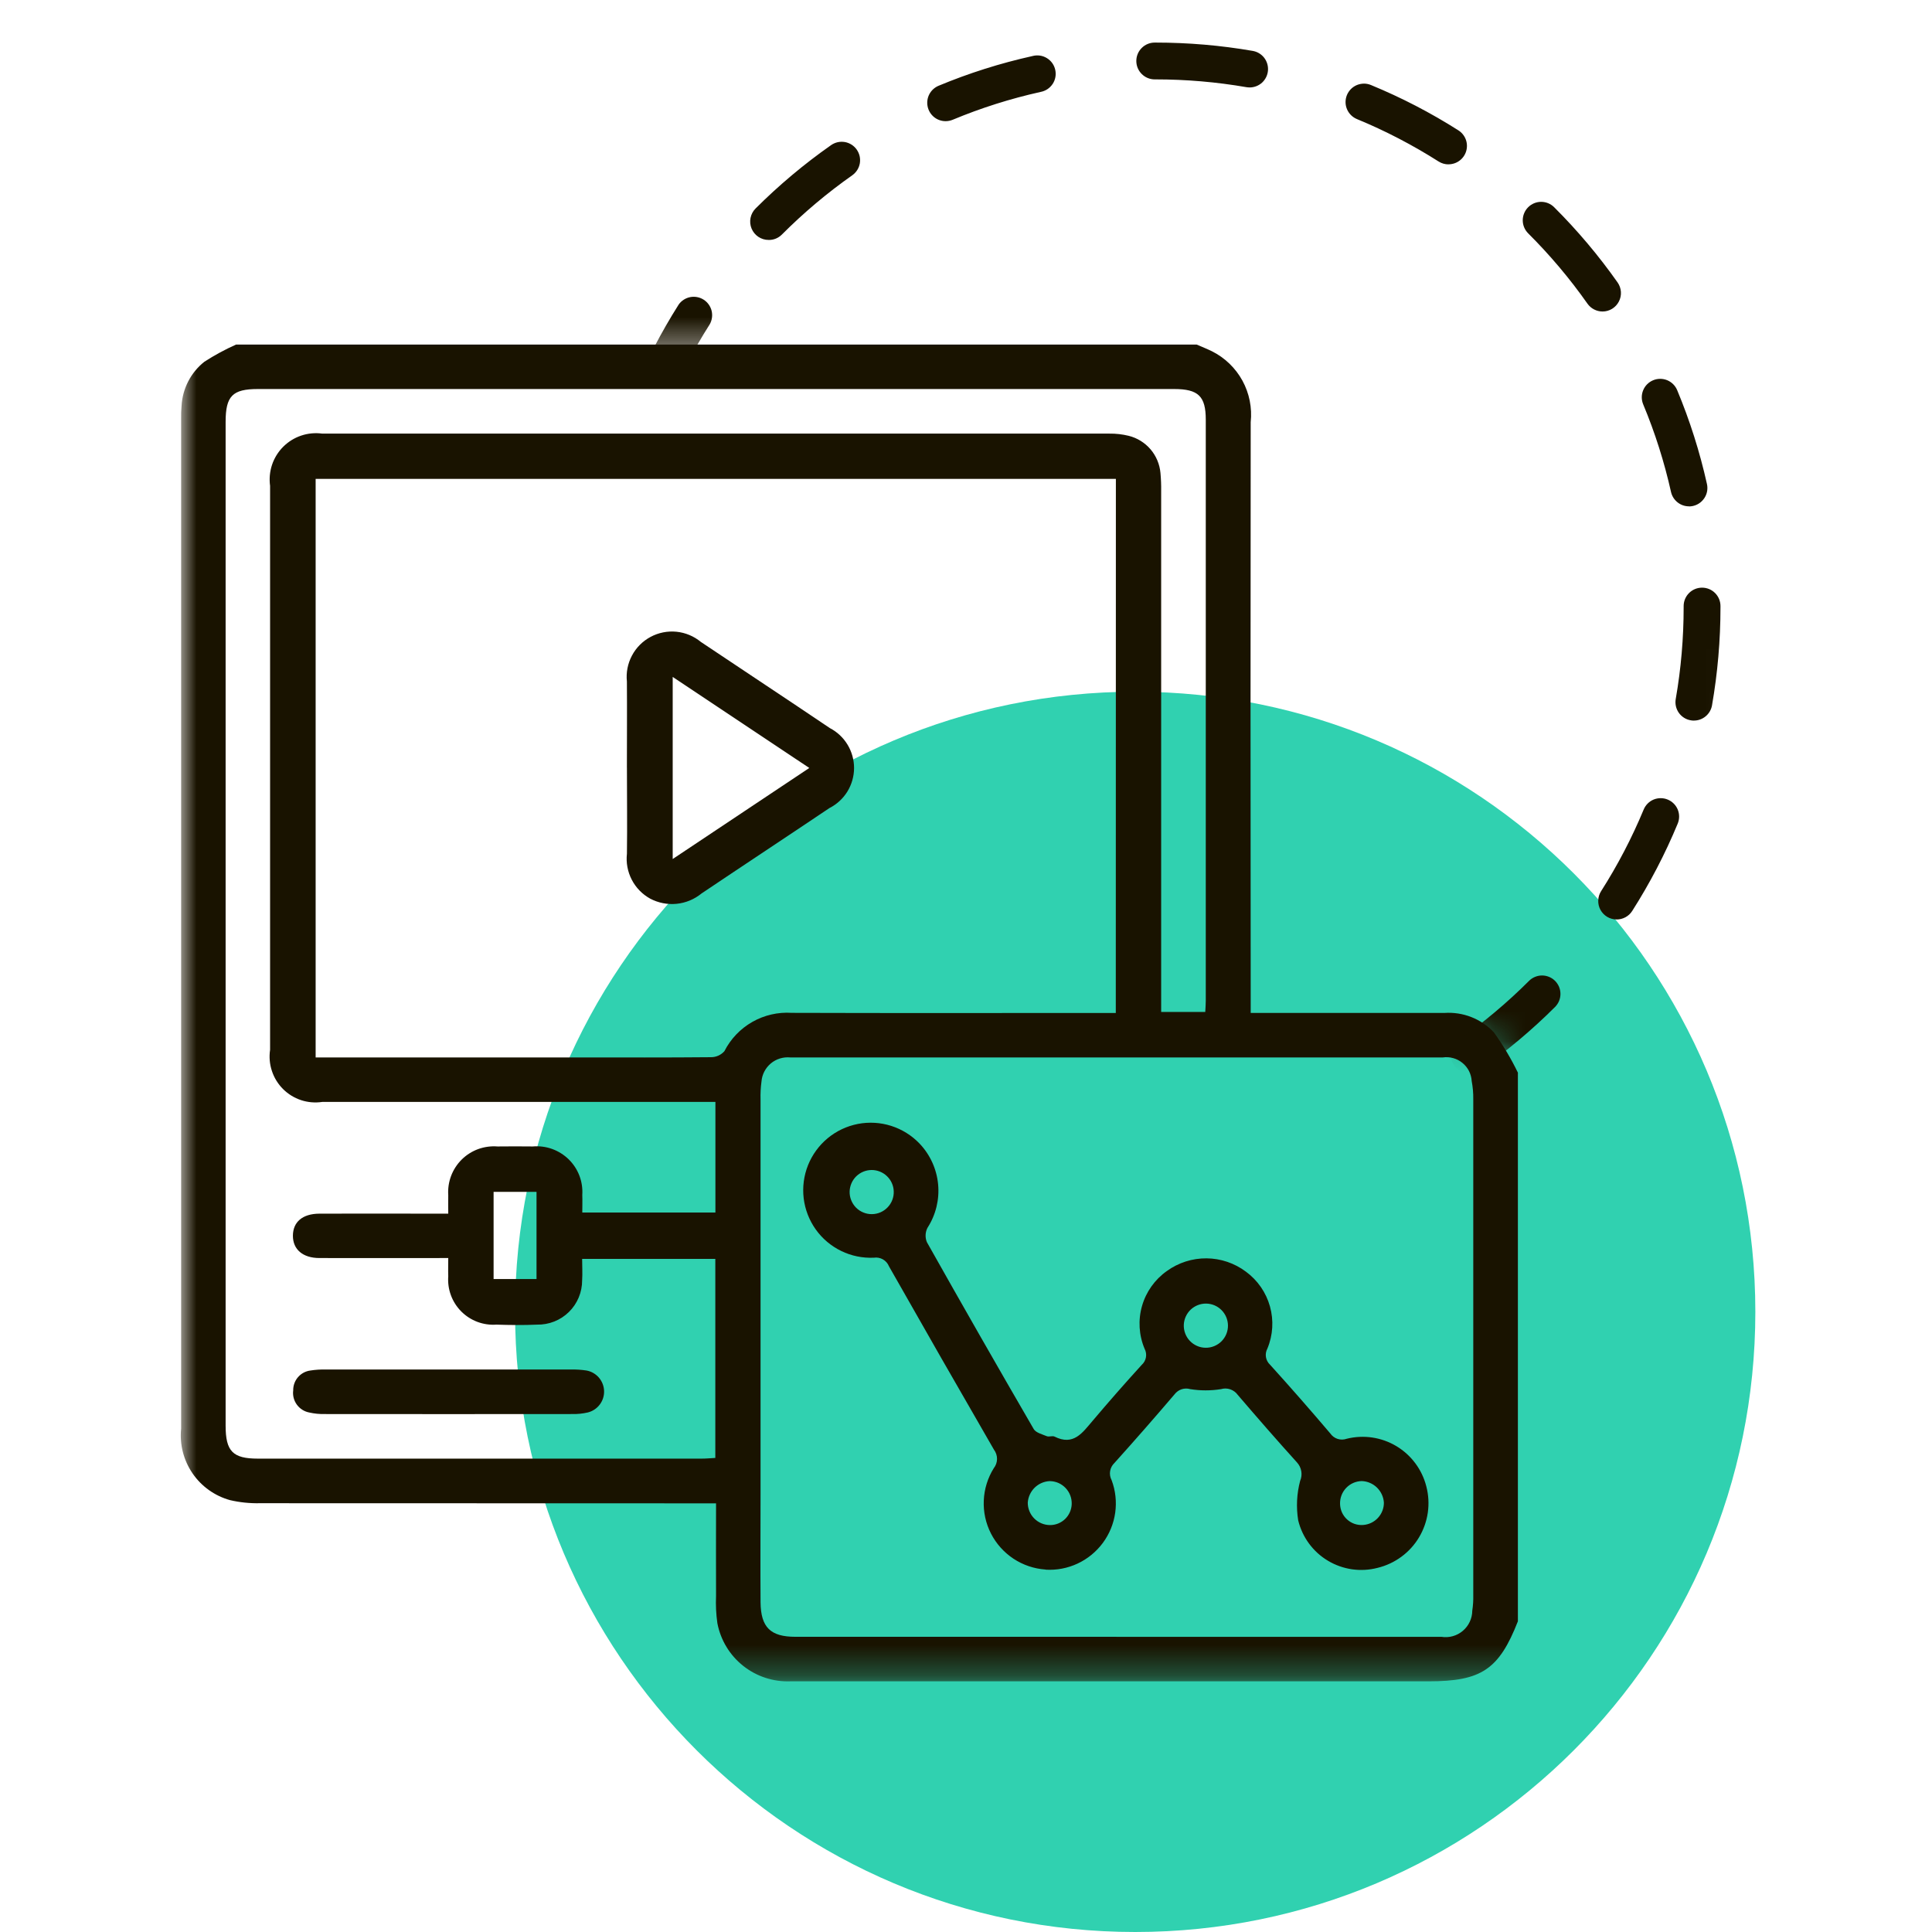
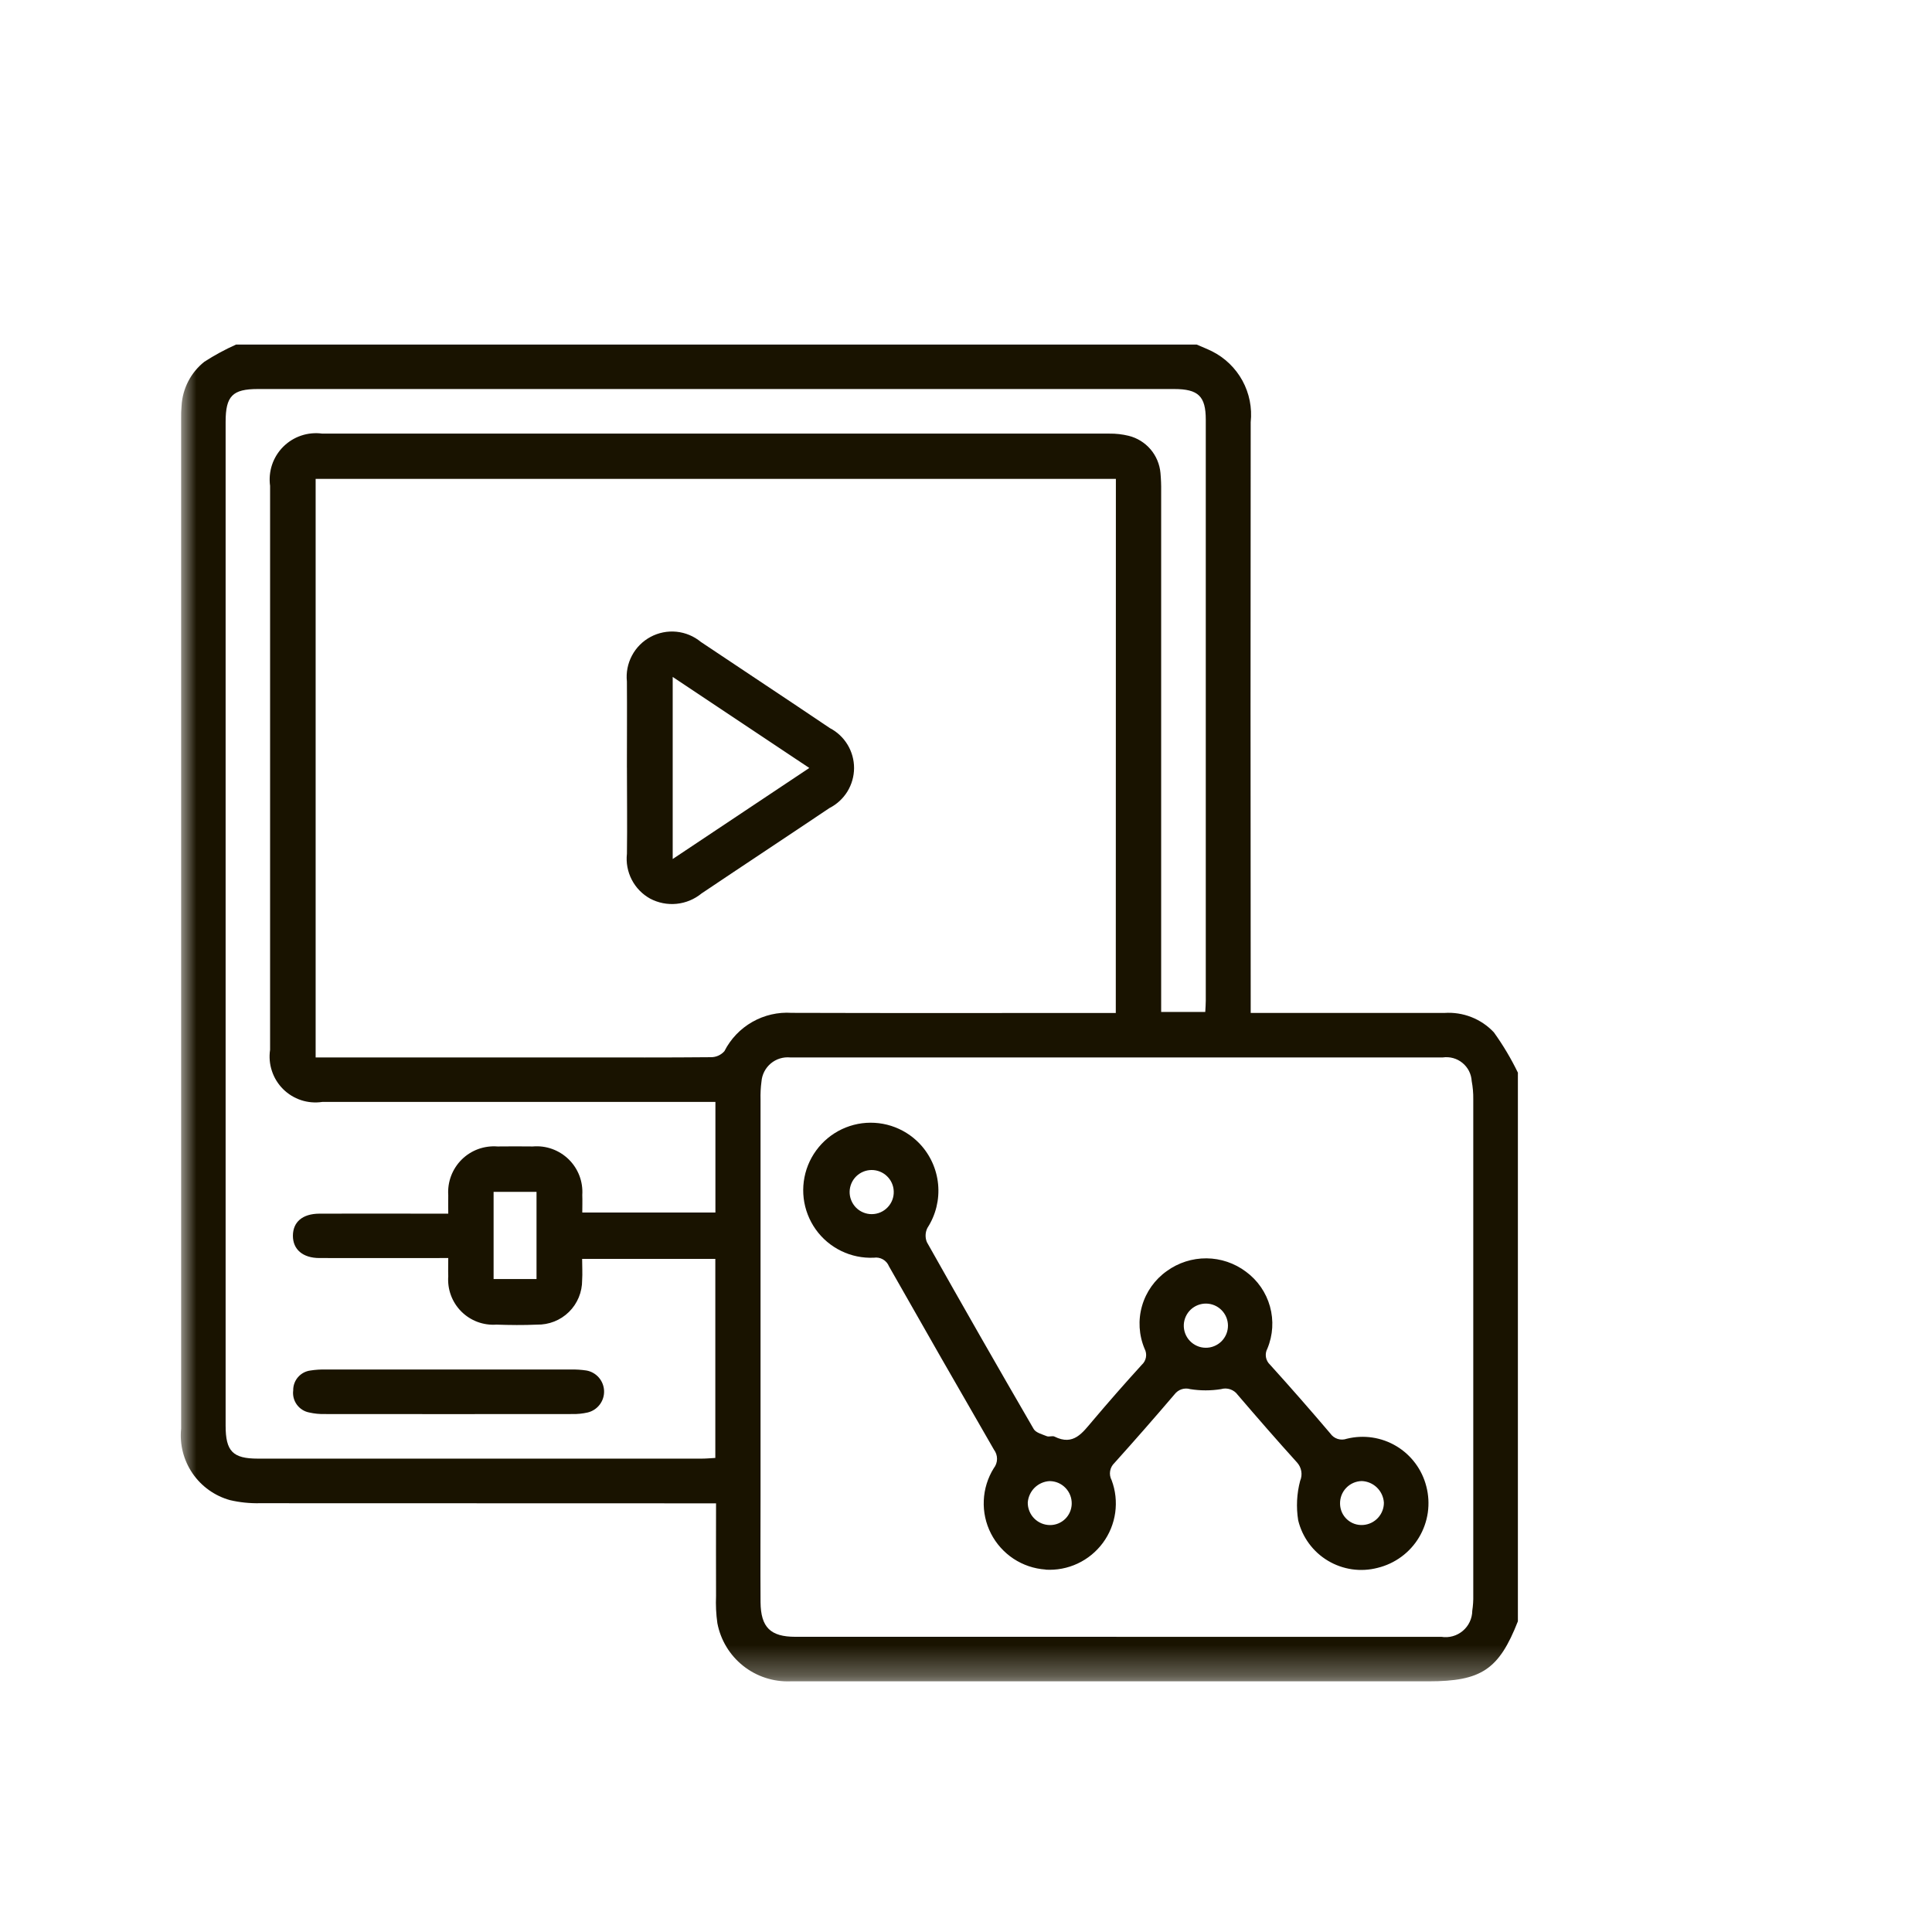
<svg xmlns="http://www.w3.org/2000/svg" width="64" height="64" viewBox="0 0 64 64" fill="none">
-   <path d="M37.605 64C48.951 64 58.148 54.803 58.148 43.457C58.148 32.111 48.951 22.914 37.605 22.914C26.259 22.914 17.062 32.111 17.062 43.457C17.062 54.803 26.259 64 37.605 64Z" fill="#30D1B0" />
  <mask id="mask0_830_5704" style="mask-type:luminance" maskUnits="userSpaceOnUse" x="6" y="0" width="53" height="56">
    <path d="M58.148 0H6V55.696H58.148V0Z" fill="white" />
  </mask>
  <g mask="url(#mask0_830_5704)">
    <path d="M50.282 35.545V53.708C49.656 55.304 49.073 55.696 47.323 55.696H43.087C37.451 55.696 31.817 55.696 26.185 55.696C25.618 55.718 25.062 55.536 24.618 55.183C24.173 54.83 23.871 54.329 23.764 53.771C23.721 53.472 23.707 53.169 23.72 52.867C23.715 51.862 23.72 50.857 23.72 49.8H23.171C18.315 49.8 13.46 49.799 8.603 49.796C8.273 49.803 7.942 49.769 7.62 49.694C7.114 49.554 6.674 49.24 6.377 48.806C6.081 48.373 5.947 47.849 6 47.327C6 36.173 6 25.02 6 13.869C5.997 13.725 6.002 13.581 6.015 13.438C6.031 13.156 6.107 12.881 6.237 12.63C6.366 12.38 6.548 12.159 6.769 11.984C7.103 11.768 7.454 11.578 7.817 11.415H39.644C39.812 11.489 39.983 11.555 40.147 11.636C40.575 11.85 40.927 12.19 41.157 12.609C41.386 13.029 41.482 13.509 41.431 13.985C41.424 20.321 41.424 26.657 41.431 32.993V33.555H41.974C43.932 33.555 45.89 33.555 47.849 33.555C48.152 33.534 48.457 33.581 48.74 33.692C49.023 33.803 49.278 33.975 49.486 34.197C49.791 34.621 50.059 35.071 50.286 35.541M36.965 15.863H10.456V35.029H19.18C20.635 35.029 22.092 35.035 23.547 35.021C23.632 35.022 23.715 35.005 23.793 34.971C23.87 34.937 23.939 34.886 23.996 34.823C24.203 34.416 24.524 34.079 24.921 33.853C25.317 33.627 25.772 33.522 26.227 33.552C29.625 33.563 33.03 33.556 36.432 33.556H36.962L36.965 15.863ZM36.982 54.222H47.748C47.873 54.242 48.002 54.235 48.124 54.201C48.247 54.167 48.361 54.106 48.458 54.024C48.555 53.942 48.633 53.84 48.687 53.725C48.741 53.61 48.77 53.484 48.771 53.357C48.797 53.186 48.808 53.014 48.804 52.841C48.804 47.363 48.804 41.887 48.804 36.412C48.807 36.211 48.789 36.01 48.752 35.812C48.745 35.696 48.715 35.582 48.662 35.478C48.609 35.375 48.535 35.283 48.445 35.21C48.355 35.136 48.251 35.082 48.139 35.051C48.027 35.02 47.909 35.013 47.794 35.029C40.589 35.029 33.383 35.029 26.177 35.029C26.062 35.018 25.946 35.03 25.835 35.064C25.725 35.098 25.622 35.154 25.534 35.228C25.445 35.303 25.372 35.394 25.319 35.497C25.266 35.6 25.234 35.712 25.225 35.828C25.198 36.027 25.188 36.229 25.194 36.43C25.194 40.782 25.194 45.135 25.194 49.487C25.194 50.683 25.186 51.88 25.194 53.075C25.202 53.91 25.526 54.221 26.346 54.221H36.981M23.699 36.503H23.128C18.977 36.503 14.826 36.503 10.674 36.503C10.439 36.538 10.2 36.518 9.974 36.444C9.748 36.369 9.543 36.243 9.375 36.075C9.207 35.907 9.081 35.702 9.007 35.476C8.932 35.251 8.912 35.011 8.947 34.776C8.947 28.549 8.947 22.322 8.947 16.095C8.915 15.86 8.937 15.621 9.012 15.396C9.087 15.172 9.214 14.967 9.381 14.8C9.549 14.632 9.753 14.505 9.977 14.43C10.202 14.354 10.441 14.332 10.676 14.364C19.367 14.364 28.059 14.364 36.75 14.364C36.965 14.361 37.181 14.386 37.39 14.437C37.672 14.507 37.924 14.664 38.113 14.884C38.301 15.105 38.416 15.379 38.442 15.668C38.46 15.869 38.468 16.071 38.465 16.273C38.465 21.837 38.465 27.401 38.465 32.964V33.523H39.926C39.933 33.378 39.943 33.264 39.943 33.149C39.943 26.734 39.943 20.32 39.943 13.905C39.943 13.123 39.695 12.888 38.895 12.887H8.541C7.701 12.887 7.474 13.119 7.474 13.975C7.474 25.059 7.474 36.144 7.474 47.229C7.474 48.075 7.711 48.319 8.543 48.319C13.441 48.319 18.342 48.319 23.245 48.319C23.396 48.319 23.547 48.304 23.696 48.296V41.703H19.284C19.284 41.953 19.299 42.181 19.284 42.408C19.285 42.603 19.247 42.797 19.172 42.978C19.097 43.159 18.987 43.323 18.847 43.46C18.708 43.597 18.542 43.705 18.36 43.777C18.178 43.849 17.983 43.884 17.788 43.88C17.342 43.9 16.894 43.895 16.445 43.88C16.231 43.895 16.016 43.864 15.815 43.789C15.614 43.714 15.432 43.596 15.28 43.444C15.129 43.292 15.012 43.11 14.938 42.909C14.863 42.708 14.833 42.493 14.849 42.279C14.842 42.085 14.849 41.892 14.849 41.674C13.379 41.674 11.983 41.679 10.582 41.674C10.029 41.674 9.702 41.387 9.703 40.936C9.704 40.484 10.015 40.207 10.58 40.204C11.834 40.198 13.088 40.204 14.342 40.204H14.849C14.849 39.967 14.845 39.779 14.849 39.594C14.834 39.377 14.866 39.158 14.943 38.954C15.02 38.75 15.14 38.565 15.294 38.412C15.449 38.258 15.636 38.14 15.84 38.065C16.045 37.991 16.264 37.961 16.481 37.978C16.87 37.973 17.259 37.974 17.649 37.978C17.866 37.959 18.085 37.987 18.29 38.061C18.495 38.135 18.682 38.252 18.838 38.404C18.994 38.557 19.115 38.741 19.193 38.945C19.271 39.149 19.303 39.367 19.289 39.584C19.296 39.779 19.289 39.974 19.289 40.166H23.699V36.503ZM16.351 42.369H17.773V39.482H16.351V42.369Z" fill="#191300" />
    <path d="M20.767 25.429C20.767 24.48 20.774 23.527 20.767 22.576C20.736 22.28 20.794 21.981 20.934 21.718C21.073 21.454 21.288 21.239 21.551 21.098C21.813 20.957 22.112 20.898 22.409 20.927C22.705 20.957 22.986 21.074 23.216 21.264C24.638 22.218 26.07 23.16 27.49 24.119C27.733 24.245 27.936 24.436 28.077 24.67C28.219 24.905 28.293 25.174 28.292 25.447C28.29 25.721 28.213 25.989 28.07 26.222C27.926 26.455 27.72 26.644 27.476 26.768C26.067 27.716 24.648 28.65 23.238 29.598C23.002 29.791 22.715 29.91 22.412 29.94C22.109 29.97 21.804 29.91 21.535 29.767C21.274 29.622 21.063 29.404 20.927 29.14C20.79 28.875 20.735 28.577 20.768 28.281C20.781 27.333 20.768 26.379 20.768 25.429M26.809 25.44L22.284 22.424V28.456L26.809 25.44Z" fill="#191300" />
    <path d="M34.635 51.993C34.256 51.967 33.891 51.844 33.574 51.635C33.257 51.425 33 51.138 32.827 50.8C32.654 50.462 32.572 50.085 32.589 49.706C32.605 49.327 32.719 48.958 32.92 48.636C32.989 48.549 33.027 48.441 33.028 48.33C33.029 48.219 32.993 48.111 32.926 48.022C31.759 46.003 30.6 43.978 29.449 41.949C29.41 41.852 29.34 41.771 29.249 41.719C29.158 41.667 29.052 41.647 28.949 41.663C28.575 41.68 28.203 41.604 27.866 41.44C27.529 41.276 27.239 41.031 27.022 40.726C26.805 40.421 26.668 40.066 26.623 39.695C26.579 39.323 26.628 38.946 26.767 38.598C26.906 38.251 27.13 37.944 27.418 37.705C27.707 37.466 28.05 37.304 28.418 37.232C28.785 37.161 29.165 37.183 29.521 37.296C29.878 37.41 30.201 37.611 30.46 37.881C30.811 38.249 31.028 38.725 31.076 39.231C31.124 39.737 31 40.245 30.724 40.673C30.686 40.746 30.665 40.827 30.662 40.91C30.659 40.993 30.673 41.075 30.706 41.151C31.871 43.221 33.05 45.284 34.243 47.339C34.314 47.461 34.523 47.512 34.677 47.576C34.752 47.606 34.862 47.554 34.932 47.589C35.564 47.905 35.857 47.461 36.196 47.065C36.727 46.437 37.268 45.82 37.821 45.213C37.895 45.147 37.944 45.059 37.961 44.962C37.978 44.866 37.962 44.766 37.916 44.679C37.727 44.23 37.697 43.73 37.831 43.262C37.965 42.794 38.255 42.386 38.653 42.105C39.035 41.828 39.495 41.681 39.967 41.684C40.438 41.688 40.896 41.843 41.273 42.126C41.66 42.41 41.94 42.815 42.069 43.277C42.198 43.739 42.168 44.23 41.984 44.673C41.937 44.759 41.92 44.859 41.936 44.956C41.952 45.053 42 45.141 42.072 45.208C42.749 45.956 43.414 46.715 44.067 47.484C44.126 47.57 44.212 47.634 44.311 47.666C44.41 47.697 44.517 47.695 44.615 47.66C45.174 47.522 45.764 47.61 46.258 47.906C46.752 48.203 47.108 48.682 47.249 49.24C47.323 49.523 47.339 49.818 47.298 50.108C47.256 50.397 47.157 50.676 47.007 50.927C46.857 51.178 46.658 51.397 46.422 51.57C46.187 51.743 45.919 51.868 45.635 51.937C45.359 52.009 45.071 52.025 44.788 51.985C44.506 51.944 44.234 51.848 43.989 51.701C43.744 51.555 43.531 51.361 43.362 51.131C43.193 50.901 43.071 50.639 43.004 50.362C42.934 49.926 42.956 49.481 43.069 49.055C43.112 48.955 43.125 48.844 43.107 48.737C43.089 48.629 43.04 48.529 42.967 48.448C42.3 47.711 41.647 46.96 41 46.205C40.939 46.12 40.852 46.057 40.753 46.023C40.654 45.989 40.547 45.987 40.447 46.017C40.11 46.071 39.766 46.071 39.428 46.017C39.335 45.989 39.236 45.991 39.143 46.021C39.051 46.051 38.97 46.109 38.911 46.186C38.256 46.954 37.592 47.713 36.917 48.463C36.841 48.535 36.791 48.629 36.774 48.732C36.757 48.835 36.775 48.941 36.824 49.033C36.953 49.376 36.993 49.745 36.943 50.108C36.892 50.471 36.752 50.815 36.534 51.11C36.316 51.404 36.029 51.64 35.697 51.795C35.365 51.95 35 52.02 34.634 51.997M34.78 49.063C34.592 49.07 34.413 49.147 34.277 49.278C34.142 49.41 34.06 49.586 34.046 49.774C34.045 49.871 34.063 49.967 34.1 50.057C34.136 50.148 34.19 50.23 34.258 50.299C34.326 50.368 34.407 50.423 34.496 50.461C34.586 50.499 34.681 50.519 34.779 50.52C34.967 50.522 35.149 50.449 35.284 50.318C35.419 50.187 35.497 50.008 35.502 49.819C35.504 49.722 35.488 49.625 35.453 49.535C35.418 49.444 35.365 49.361 35.298 49.291C35.231 49.221 35.151 49.164 35.062 49.125C34.973 49.086 34.877 49.066 34.78 49.064M29.606 39.46C29.599 39.27 29.518 39.091 29.38 38.96C29.243 38.829 29.06 38.757 28.87 38.758C28.68 38.76 28.499 38.835 28.363 38.968C28.228 39.101 28.15 39.282 28.145 39.472C28.143 39.569 28.16 39.667 28.197 39.758C28.233 39.849 28.287 39.932 28.355 40.002C28.424 40.072 28.506 40.127 28.596 40.164C28.687 40.202 28.784 40.221 28.882 40.22C28.98 40.219 29.077 40.199 29.167 40.16C29.256 40.121 29.338 40.064 29.405 39.993C29.473 39.922 29.525 39.839 29.56 39.747C29.595 39.655 29.61 39.558 29.606 39.46ZM40.678 43.905C40.675 43.715 40.599 43.533 40.464 43.398C40.33 43.263 40.148 43.186 39.958 43.183C39.767 43.18 39.583 43.252 39.444 43.382C39.306 43.513 39.224 43.692 39.215 43.882C39.211 43.98 39.226 44.078 39.26 44.169C39.294 44.261 39.346 44.345 39.413 44.416C39.48 44.487 39.561 44.544 39.651 44.584C39.74 44.624 39.837 44.645 39.935 44.646C40.032 44.648 40.13 44.63 40.22 44.593C40.311 44.556 40.394 44.502 40.463 44.433C40.532 44.364 40.587 44.281 40.624 44.191C40.661 44.1 40.679 44.003 40.678 43.905ZM45.843 49.773C45.83 49.585 45.748 49.409 45.613 49.277C45.478 49.146 45.299 49.069 45.11 49.062C45.013 49.064 44.918 49.085 44.829 49.124C44.74 49.163 44.66 49.22 44.593 49.29C44.526 49.36 44.474 49.443 44.439 49.533C44.405 49.624 44.388 49.721 44.391 49.818C44.393 49.914 44.414 50.01 44.453 50.099C44.493 50.187 44.551 50.267 44.622 50.332C44.694 50.398 44.778 50.448 44.87 50.48C44.961 50.511 45.059 50.524 45.155 50.517C45.343 50.504 45.52 50.419 45.647 50.281C45.775 50.142 45.846 49.96 45.843 49.772" fill="#191300" />
    <path d="M14.856 45.367C16.208 45.367 17.561 45.367 18.914 45.367C19.086 45.363 19.259 45.374 19.429 45.4C19.589 45.429 19.734 45.513 19.84 45.636C19.946 45.76 20.006 45.916 20.011 46.078C20.016 46.241 19.965 46.4 19.866 46.53C19.768 46.659 19.628 46.751 19.47 46.79C19.302 46.828 19.13 46.846 18.958 46.842C16.224 46.845 13.49 46.845 10.757 46.842C10.584 46.846 10.412 46.829 10.245 46.791C10.079 46.76 9.932 46.666 9.833 46.53C9.734 46.394 9.691 46.225 9.713 46.058C9.71 45.897 9.767 45.741 9.872 45.62C9.978 45.498 10.124 45.42 10.284 45.4C10.454 45.373 10.627 45.362 10.799 45.367C12.152 45.367 13.505 45.367 14.857 45.367" fill="#191300" />
  </g>
  <mask id="mask1_830_5704" style="mask-type:luminance" maskUnits="userSpaceOnUse" x="20" y="0" width="39" height="36">
-     <path d="M20.182 0.596V11.579H25.673L48.249 33.951C48.249 33.951 51.216 36.592 53.74 34.765C59.638 30.493 59.666 10.068 53.537 4.257C49.892 0.8 40.549 0 32.675 0C25.88 0 20.182 0.596 20.182 0.596Z" fill="white" />
-   </mask>
+     </mask>
  <g mask="url(#mask1_830_5704)">
    <path d="M38.294 38.832H38.284C37.198 38.832 36.114 38.739 35.044 38.553C34.965 38.539 34.89 38.51 34.822 38.467C34.754 38.424 34.696 38.368 34.65 38.303C34.604 38.237 34.571 38.163 34.554 38.085C34.536 38.007 34.534 37.926 34.548 37.847C34.562 37.768 34.591 37.692 34.634 37.625C34.677 37.557 34.733 37.498 34.798 37.452C34.864 37.406 34.938 37.373 35.016 37.356C35.094 37.339 35.175 37.337 35.254 37.35C36.254 37.524 37.267 37.611 38.281 37.611C38.444 37.611 38.6 37.675 38.715 37.789C38.83 37.904 38.896 38.059 38.897 38.221C38.898 38.301 38.882 38.38 38.852 38.454C38.822 38.528 38.778 38.596 38.721 38.652C38.665 38.709 38.598 38.754 38.524 38.785C38.451 38.815 38.371 38.831 38.292 38.831M42.208 38.404C42.057 38.405 41.912 38.349 41.8 38.249C41.688 38.148 41.617 38.01 41.601 37.861C41.585 37.711 41.624 37.561 41.712 37.439C41.8 37.316 41.929 37.231 42.076 37.199C43.07 36.979 44.042 36.672 44.982 36.282C45.056 36.252 45.136 36.236 45.216 36.236C45.296 36.236 45.375 36.251 45.449 36.282C45.523 36.312 45.591 36.357 45.647 36.414C45.704 36.471 45.749 36.538 45.78 36.612C45.81 36.686 45.826 36.765 45.826 36.845C45.826 36.925 45.811 37.005 45.78 37.079C45.749 37.153 45.705 37.22 45.648 37.277C45.591 37.333 45.524 37.378 45.45 37.409C44.444 37.826 43.403 38.155 42.339 38.39C42.296 38.4 42.252 38.405 42.208 38.404ZM31.366 37.464C31.285 37.464 31.204 37.448 31.129 37.417C30.125 37 29.158 36.496 28.241 35.911C28.113 35.821 28.025 35.684 27.994 35.53C27.964 35.376 27.994 35.216 28.079 35.084C28.163 34.952 28.295 34.857 28.448 34.82C28.6 34.783 28.761 34.806 28.897 34.884C29.756 35.431 30.661 35.902 31.602 36.292C31.733 36.346 31.841 36.443 31.908 36.568C31.974 36.693 31.996 36.838 31.968 36.977C31.94 37.115 31.864 37.24 31.754 37.33C31.644 37.419 31.506 37.467 31.365 37.466M48.668 35.56C48.539 35.559 48.414 35.518 48.31 35.441C48.206 35.365 48.129 35.258 48.09 35.135C48.051 35.012 48.052 34.88 48.093 34.758C48.133 34.635 48.212 34.529 48.317 34.454C49.15 33.869 49.931 33.213 50.651 32.493C50.707 32.436 50.775 32.391 50.849 32.361C50.923 32.33 51.002 32.314 51.082 32.314C51.162 32.314 51.242 32.33 51.316 32.361C51.39 32.391 51.457 32.436 51.514 32.493C51.57 32.55 51.615 32.617 51.646 32.691C51.676 32.765 51.692 32.844 51.692 32.924C51.692 33.004 51.676 33.084 51.646 33.158C51.615 33.232 51.57 33.299 51.514 33.356C50.745 34.123 49.911 34.822 49.022 35.446C48.919 35.518 48.797 35.557 48.672 35.557M25.493 33.541C25.413 33.541 25.334 33.525 25.26 33.494C25.186 33.464 25.119 33.419 25.063 33.362C24.292 32.592 23.59 31.758 22.964 30.867C22.871 30.734 22.834 30.57 22.862 30.411C22.89 30.252 22.98 30.11 23.113 30.017C23.245 29.924 23.409 29.887 23.568 29.915C23.728 29.943 23.87 30.033 23.963 30.165C24.548 30.998 25.205 31.778 25.925 32.498C26.011 32.583 26.069 32.692 26.093 32.81C26.117 32.929 26.105 33.051 26.059 33.163C26.012 33.275 25.934 33.37 25.834 33.437C25.733 33.504 25.615 33.54 25.494 33.54M53.553 30.458C53.444 30.458 53.336 30.429 53.242 30.373C53.148 30.317 53.071 30.237 53.018 30.141C52.965 30.045 52.94 29.937 52.944 29.827C52.947 29.718 52.98 29.612 53.039 29.52C53.587 28.661 54.059 27.757 54.449 26.817C54.511 26.667 54.63 26.548 54.779 26.486C54.929 26.425 55.097 26.425 55.246 26.487C55.396 26.549 55.515 26.668 55.577 26.817C55.639 26.967 55.638 27.135 55.576 27.284C55.159 28.291 54.654 29.258 54.069 30.177C54.014 30.264 53.937 30.335 53.847 30.384C53.757 30.433 53.656 30.459 53.554 30.459M21.562 27.676C21.442 27.676 21.324 27.64 21.224 27.574C21.123 27.507 21.045 27.412 20.999 27.3C20.581 26.294 20.252 25.254 20.016 24.19C19.999 24.112 19.997 24.031 20.011 23.952C20.025 23.873 20.054 23.798 20.097 23.73C20.14 23.663 20.196 23.604 20.262 23.558C20.328 23.512 20.402 23.48 20.48 23.462C20.558 23.445 20.639 23.443 20.718 23.457C20.797 23.471 20.872 23.501 20.94 23.544C21.007 23.587 21.066 23.643 21.112 23.708C21.158 23.774 21.19 23.848 21.208 23.926C21.428 24.919 21.735 25.89 22.126 26.828C22.164 26.921 22.18 27.022 22.17 27.122C22.16 27.222 22.126 27.318 22.07 27.402C22.014 27.485 21.939 27.554 21.85 27.601C21.762 27.648 21.663 27.673 21.562 27.673M56.113 23.871C56.077 23.871 56.042 23.868 56.007 23.861C55.928 23.848 55.852 23.819 55.785 23.776C55.717 23.733 55.658 23.677 55.612 23.611C55.566 23.546 55.534 23.471 55.516 23.393C55.499 23.315 55.497 23.234 55.511 23.155C55.686 22.152 55.773 21.136 55.773 20.118V20.077C55.773 19.915 55.837 19.76 55.952 19.645C56.066 19.531 56.221 19.467 56.383 19.467C56.545 19.467 56.7 19.531 56.814 19.645C56.929 19.76 56.993 19.915 56.993 20.077V20.118C56.993 21.206 56.899 22.293 56.713 23.365C56.688 23.507 56.614 23.635 56.504 23.727C56.394 23.82 56.256 23.87 56.112 23.87M20.182 20.752C20.102 20.752 20.023 20.736 19.949 20.705C19.875 20.674 19.807 20.63 19.751 20.573C19.694 20.516 19.649 20.449 19.619 20.375C19.588 20.301 19.572 20.222 19.572 20.142V20.121C19.572 19.04 19.665 17.96 19.849 16.895C19.877 16.735 19.967 16.594 20.099 16.5C20.232 16.407 20.395 16.37 20.555 16.398C20.714 16.426 20.856 16.515 20.95 16.648C21.043 16.78 21.08 16.944 21.052 17.104C20.879 18.1 20.793 19.11 20.793 20.121V20.142C20.793 20.303 20.729 20.459 20.614 20.573C20.5 20.687 20.344 20.752 20.182 20.752ZM55.95 16.773C55.812 16.773 55.678 16.727 55.57 16.64C55.462 16.554 55.386 16.434 55.355 16.299C55.133 15.306 54.825 14.334 54.433 13.395C54.371 13.245 54.37 13.078 54.432 12.928C54.493 12.778 54.612 12.659 54.761 12.597C54.91 12.534 55.078 12.534 55.228 12.595C55.377 12.657 55.497 12.775 55.559 12.925C55.978 13.93 56.308 14.97 56.545 16.033C56.565 16.122 56.565 16.215 56.544 16.304C56.523 16.393 56.483 16.476 56.425 16.547C56.368 16.619 56.296 16.676 56.213 16.716C56.131 16.755 56.041 16.776 55.949 16.776M21.547 13.824C21.446 13.823 21.348 13.799 21.259 13.751C21.171 13.704 21.096 13.636 21.04 13.552C20.985 13.469 20.95 13.373 20.94 13.274C20.93 13.174 20.945 13.073 20.983 12.981C21.398 11.974 21.901 11.006 22.484 10.086C22.575 9.959 22.711 9.872 22.865 9.842C23.018 9.813 23.177 9.843 23.309 9.927C23.44 10.011 23.535 10.142 23.573 10.294C23.61 10.445 23.588 10.606 23.512 10.742C22.965 11.601 22.494 12.506 22.105 13.447C22.059 13.559 21.981 13.654 21.88 13.721C21.78 13.788 21.662 13.824 21.541 13.824M53.087 10.319C52.989 10.319 52.892 10.295 52.805 10.25C52.718 10.205 52.644 10.14 52.587 10.06C52.001 9.227 51.343 8.447 50.622 7.729C50.508 7.615 50.443 7.46 50.443 7.298C50.443 7.136 50.507 6.981 50.621 6.866C50.735 6.751 50.89 6.687 51.052 6.686C51.214 6.686 51.369 6.75 51.483 6.864C52.255 7.633 52.958 8.467 53.585 9.357C53.649 9.449 53.687 9.556 53.695 9.667C53.702 9.779 53.679 9.89 53.627 9.989C53.576 10.088 53.498 10.171 53.403 10.23C53.308 10.288 53.198 10.319 53.087 10.319ZM25.462 7.948C25.341 7.949 25.223 7.913 25.122 7.846C25.022 7.779 24.944 7.684 24.897 7.572C24.851 7.461 24.839 7.338 24.862 7.22C24.886 7.101 24.944 6.992 25.029 6.907C25.801 6.136 26.637 5.434 27.53 4.808C27.596 4.762 27.67 4.729 27.748 4.711C27.826 4.694 27.907 4.692 27.986 4.705C28.065 4.719 28.14 4.748 28.208 4.791C28.276 4.834 28.334 4.89 28.38 4.955C28.426 5.021 28.459 5.095 28.477 5.173C28.494 5.251 28.496 5.332 28.483 5.411C28.469 5.49 28.44 5.566 28.397 5.633C28.354 5.701 28.298 5.759 28.233 5.806C27.4 6.392 26.62 7.049 25.901 7.77C25.844 7.827 25.777 7.872 25.703 7.903C25.629 7.934 25.549 7.949 25.469 7.949M47.983 5.445C47.867 5.445 47.754 5.412 47.656 5.35C46.797 4.804 45.892 4.333 44.951 3.945C44.877 3.914 44.809 3.869 44.753 3.813C44.696 3.756 44.651 3.689 44.62 3.615C44.589 3.541 44.573 3.462 44.573 3.382C44.573 3.301 44.589 3.222 44.619 3.148C44.65 3.074 44.695 3.007 44.751 2.95C44.808 2.893 44.875 2.848 44.949 2.817C45.023 2.787 45.102 2.771 45.183 2.77C45.263 2.77 45.342 2.786 45.416 2.817C46.423 3.232 47.392 3.734 48.311 4.318C48.423 4.389 48.508 4.494 48.555 4.617C48.602 4.741 48.607 4.877 48.57 5.004C48.533 5.131 48.456 5.242 48.35 5.321C48.244 5.401 48.115 5.443 47.983 5.443M31.329 4.014C31.188 4.015 31.05 3.967 30.941 3.878C30.831 3.788 30.756 3.664 30.728 3.525C30.7 3.387 30.721 3.243 30.787 3.118C30.854 2.993 30.962 2.895 31.092 2.841C32.098 2.422 33.138 2.093 34.201 1.857C34.281 1.835 34.364 1.83 34.445 1.841C34.527 1.852 34.605 1.88 34.676 1.923C34.746 1.965 34.808 2.022 34.856 2.088C34.904 2.155 34.938 2.231 34.956 2.312C34.974 2.392 34.976 2.475 34.961 2.556C34.946 2.637 34.915 2.714 34.869 2.783C34.823 2.851 34.764 2.91 34.696 2.955C34.627 3 34.549 3.031 34.468 3.046C33.474 3.267 32.5 3.575 31.56 3.967C31.485 3.998 31.404 4.014 31.323 4.014M41.396 2.896C41.361 2.896 41.326 2.894 41.291 2.888C40.297 2.716 39.291 2.63 38.283 2.63H38.252C38.09 2.63 37.935 2.566 37.821 2.451C37.706 2.337 37.642 2.182 37.642 2.02C37.642 1.858 37.706 1.703 37.821 1.589C37.935 1.474 38.09 1.41 38.252 1.41H38.276C39.356 1.41 40.434 1.502 41.498 1.686C41.649 1.712 41.784 1.793 41.878 1.914C41.971 2.035 42.016 2.187 42.003 2.339C41.99 2.492 41.92 2.633 41.808 2.737C41.695 2.84 41.547 2.897 41.394 2.897" fill="#191300" />
  </g>
</svg>